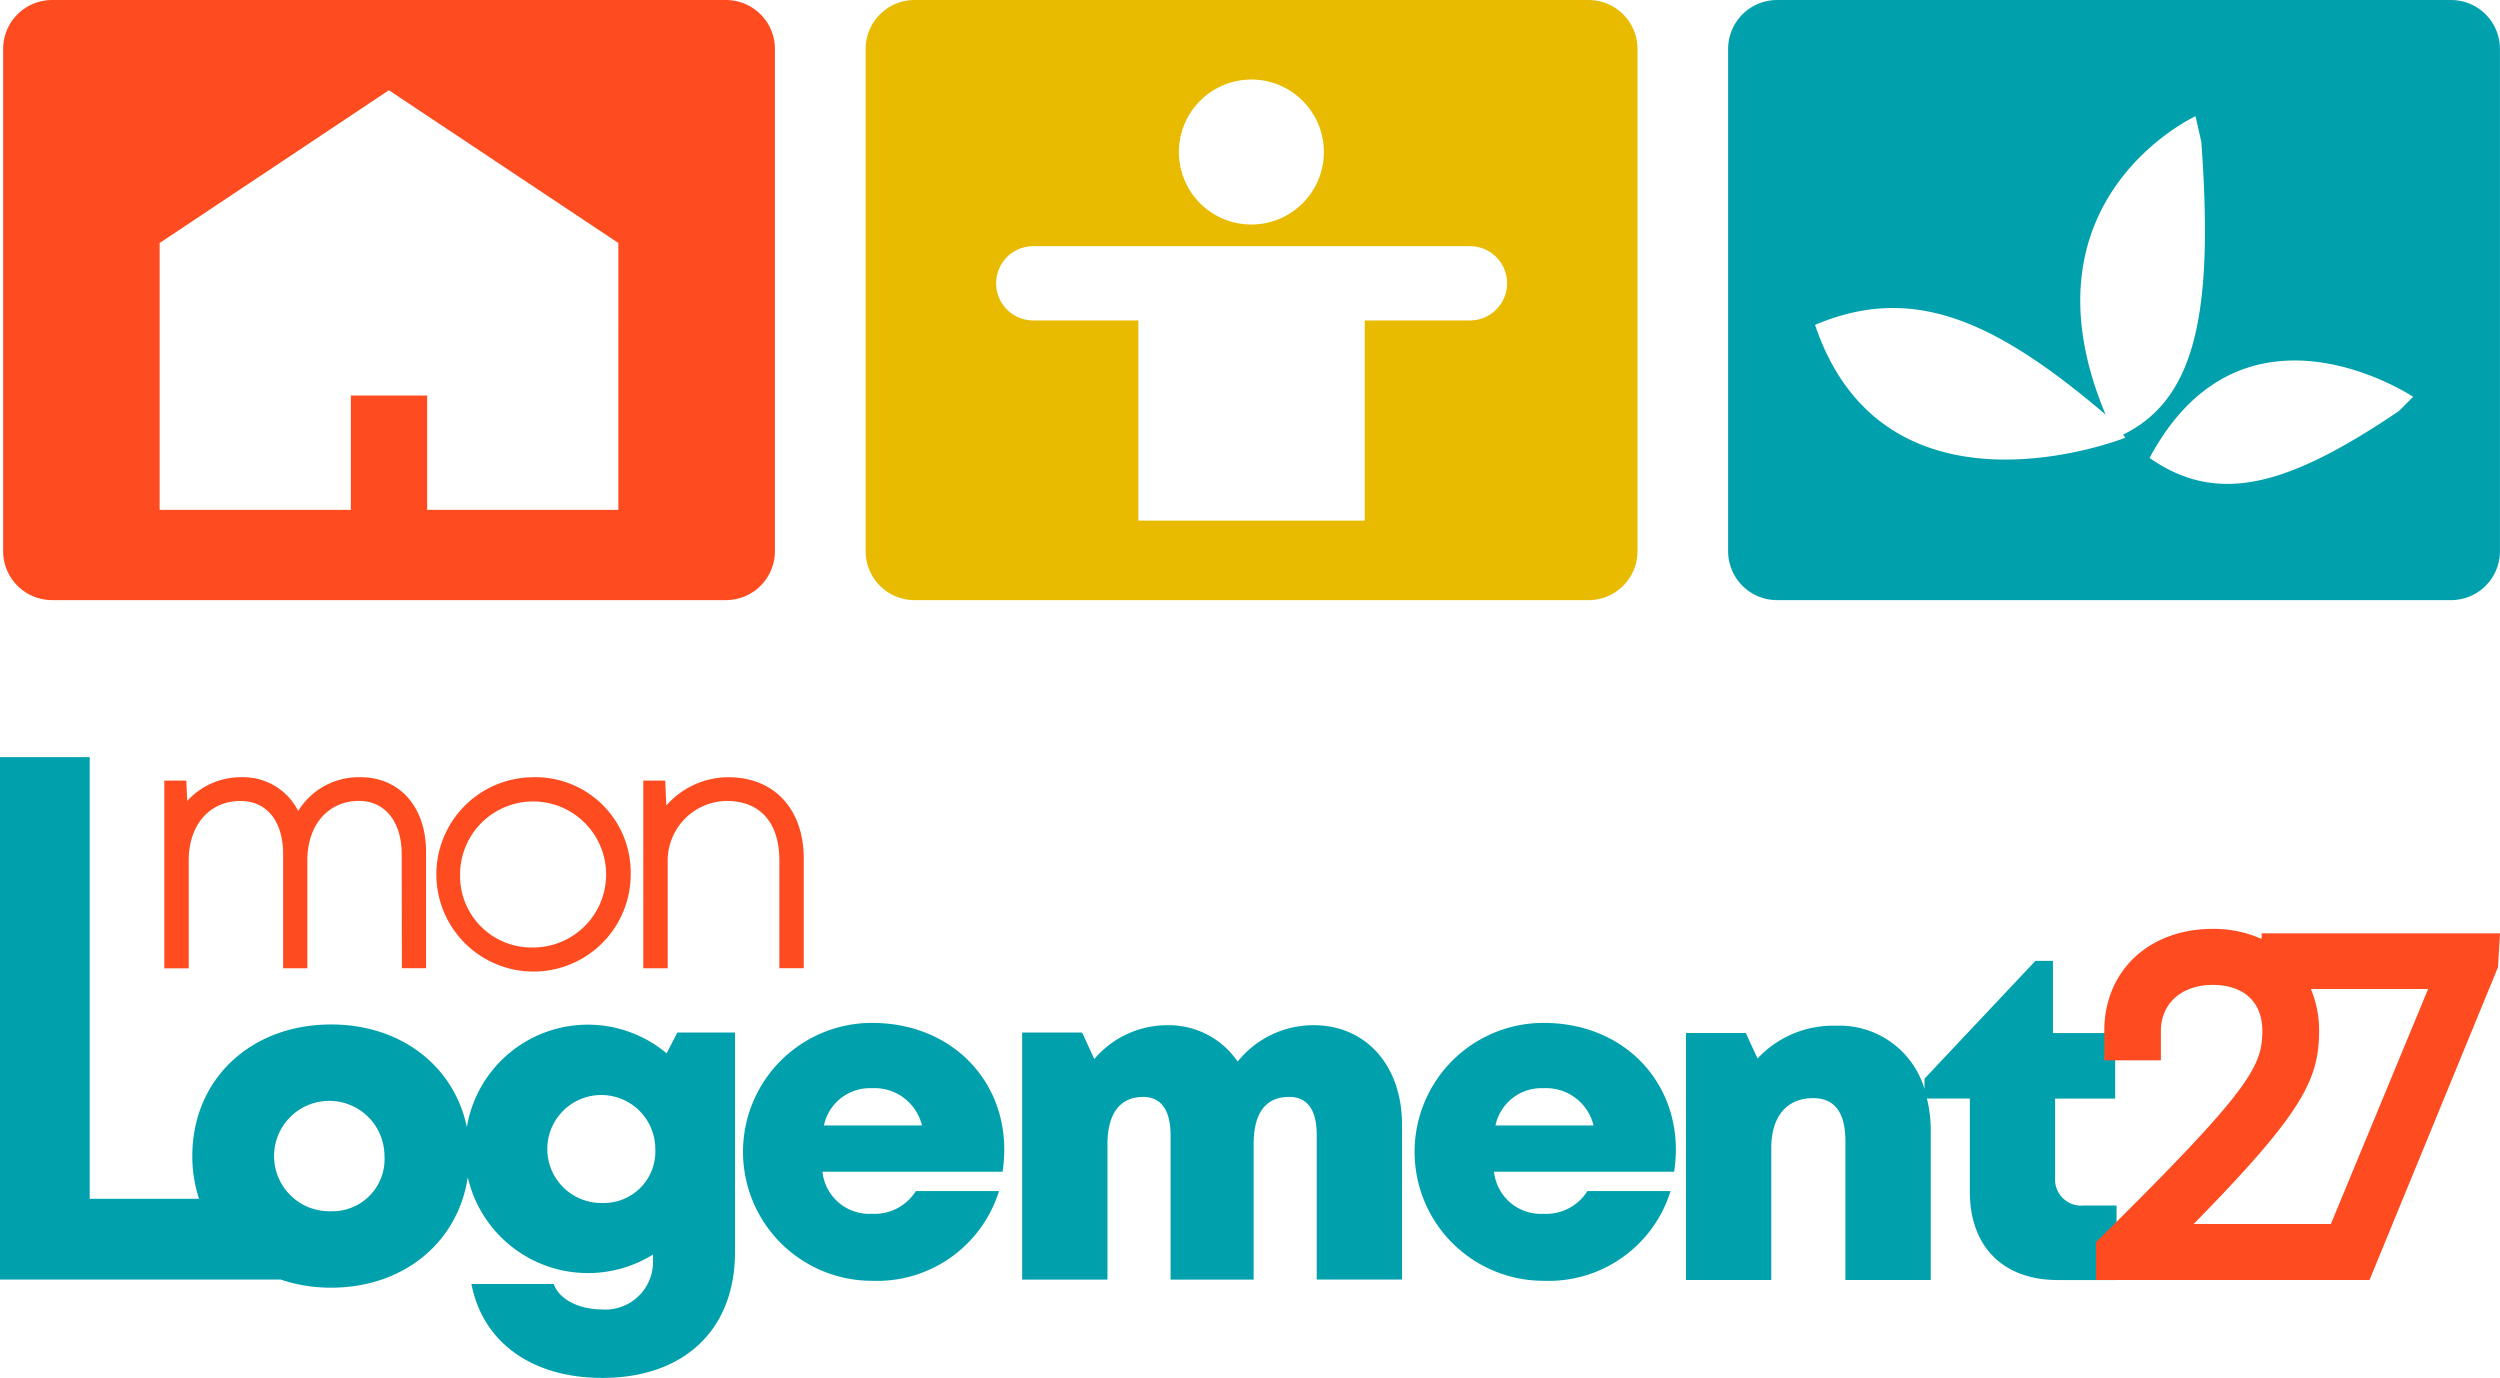
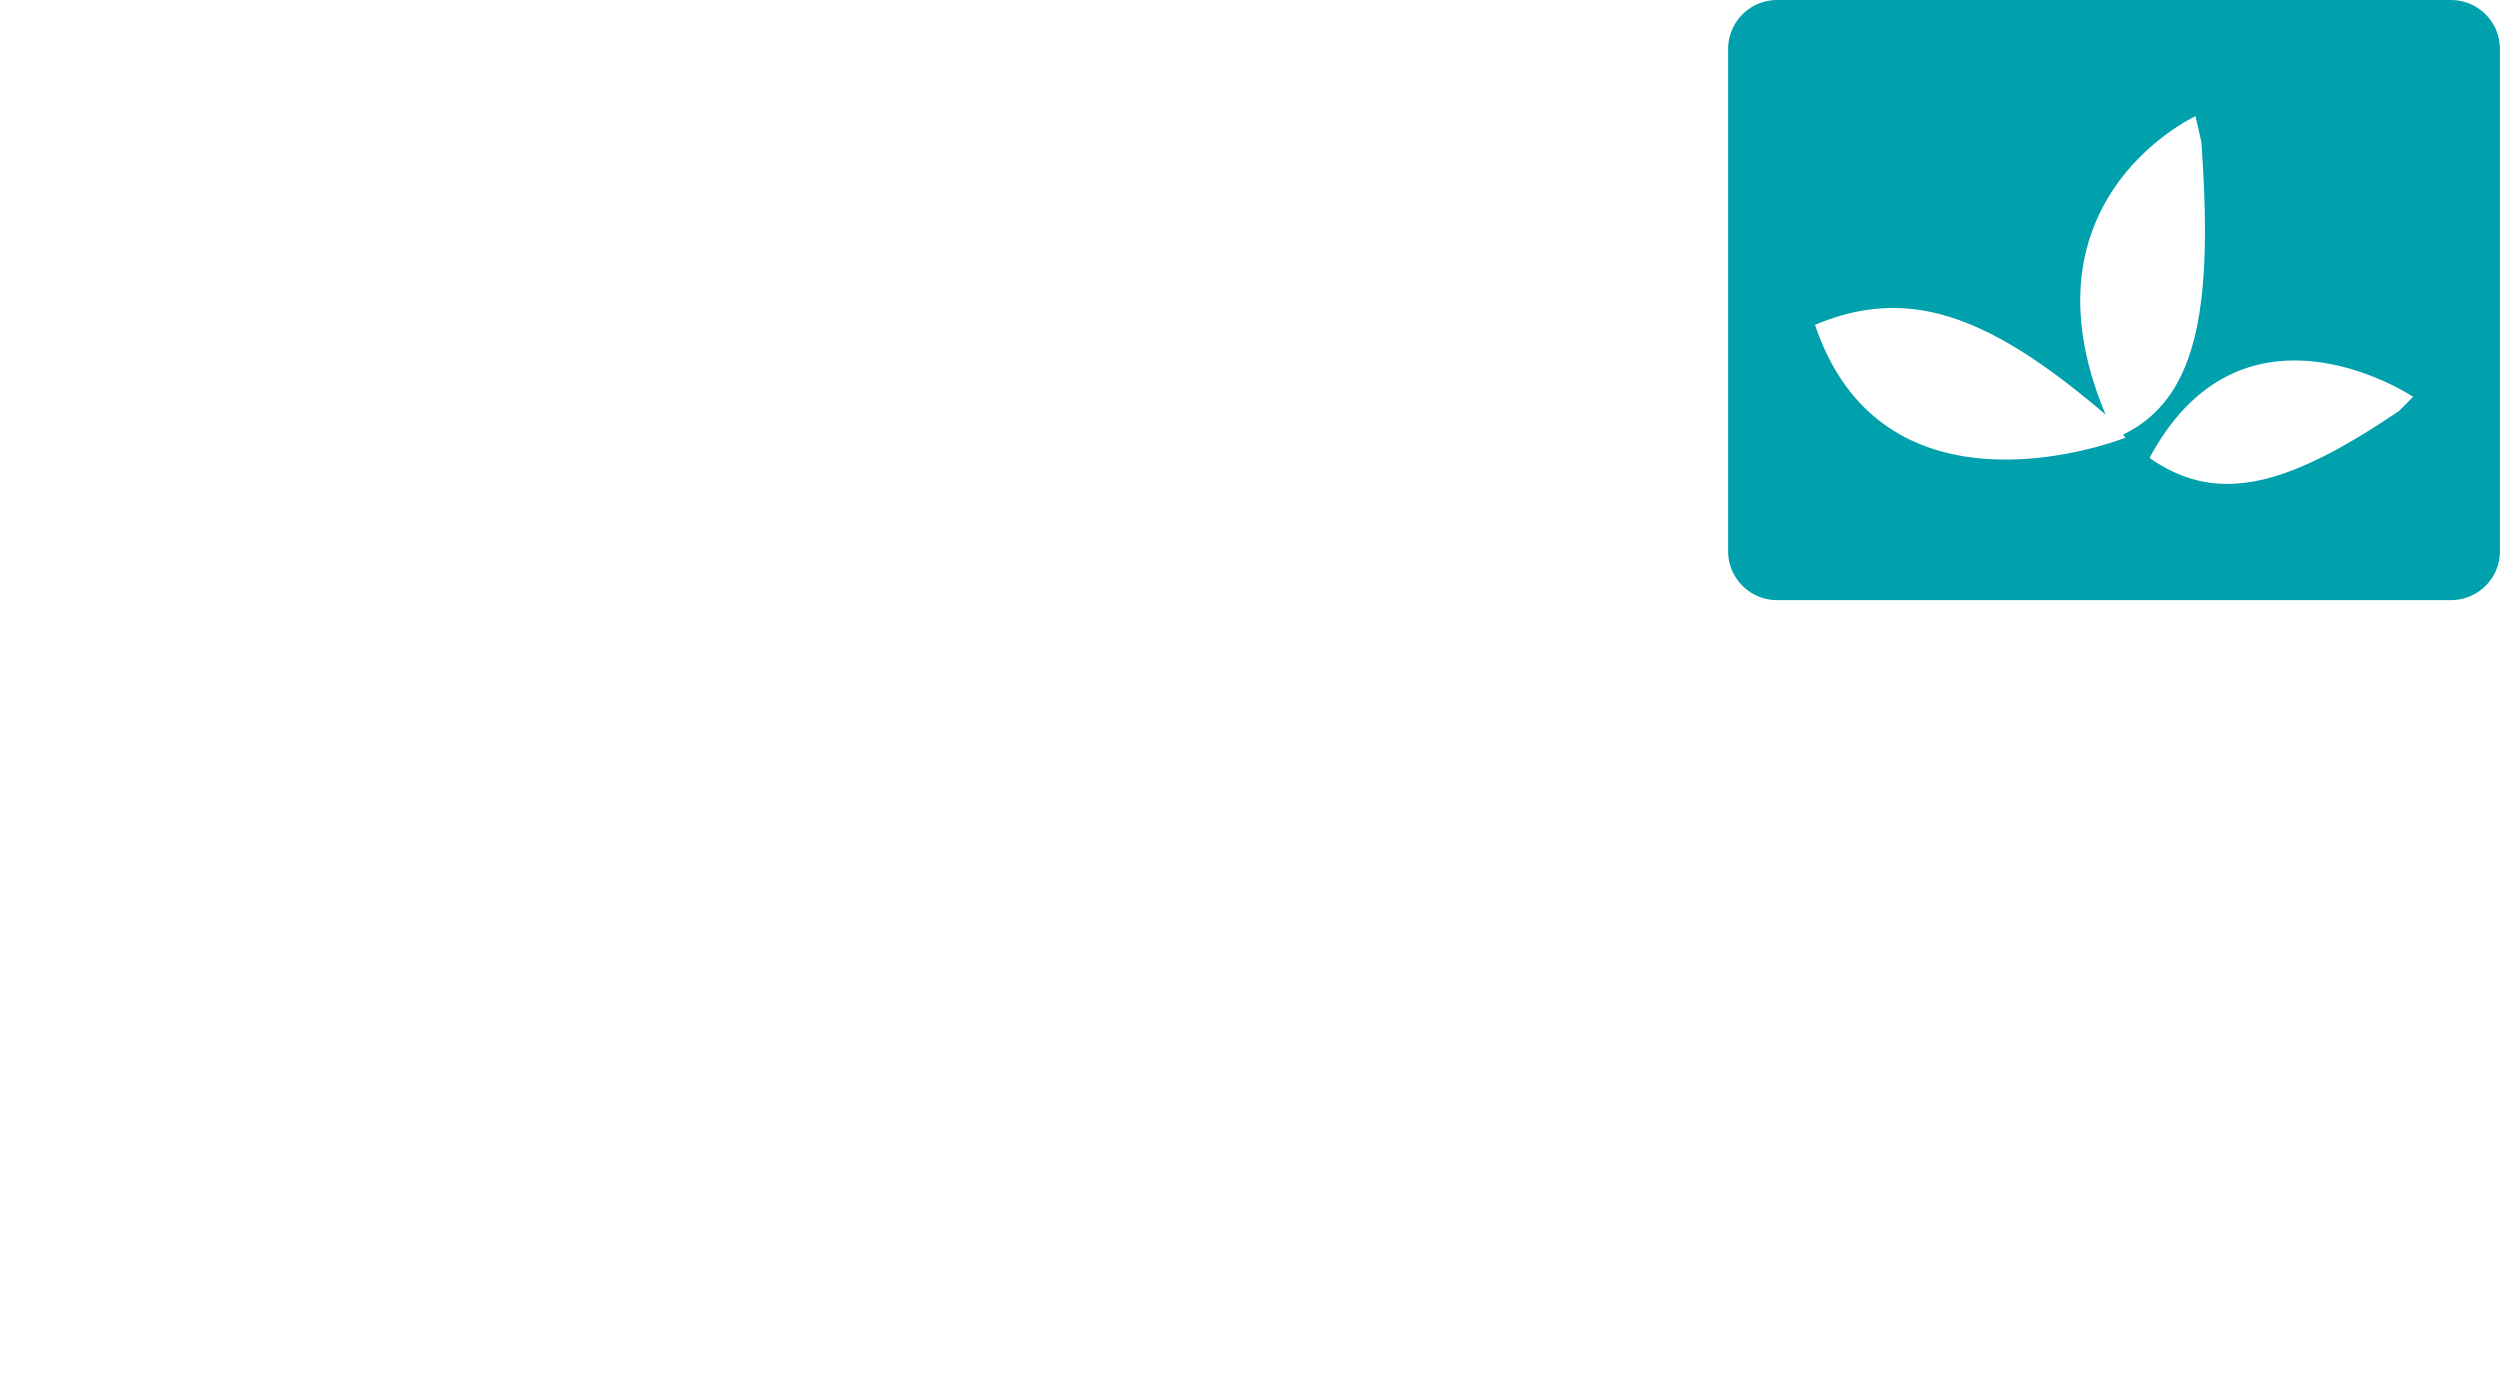
<svg xmlns="http://www.w3.org/2000/svg" id="Logement_27_couleur" data-name="Logement 27 couleur" width="178.361" height="98.3" viewBox="0 0 178.361 98.3">
  <path id="Tracé_4" data-name="Tracé 4" d="M213.509,84.3H165.435a3.492,3.492,0,0,0-3.5,3.486v35.84a3.492,3.492,0,0,0,3.5,3.488h48.073A3.491,3.491,0,0,0,217,123.624V87.784A3.49,3.49,0,0,0,213.509,84.3Zm-45.374,23.176c6.89-2.912,12.706-.441,20.731,6.4-6.446-15.378,6.413-21.286,6.413-21.286l.418,1.83c.846,11.809-.248,18.281-5.584,20.886l.167.219S173.146,122.345,168.135,107.474Zm41.669,6.14c-7.772,5.257-12.863,6.823-17.8,3.352,6.669-12.466,18.8-4.361,18.8-4.361Z" transform="translate(-38.643 -84.298)" fill="#00a0ad" />
-   <path id="Tracé_5" data-name="Tracé 5" d="M126.065,84.3H77.992A3.49,3.49,0,0,0,74.5,87.784v35.84a3.491,3.491,0,0,0,3.495,3.488h48.073a3.492,3.492,0,0,0,3.495-3.488V87.784A3.491,3.491,0,0,0,126.065,84.3Zm-7.674,36.376h-13.64v-8.158H99.306v8.158H85.666v-19.04l16.354-10.9,16.372,10.9Z" transform="translate(-74.276 -84.298)" fill="#ff4b20" />
-   <path id="Tracé_6" data-name="Tracé 6" d="M169.786,84.3H121.713a3.491,3.491,0,0,0-3.495,3.486v35.84a3.491,3.491,0,0,0,3.495,3.488h48.073a3.492,3.492,0,0,0,3.5-3.488V87.784A3.492,3.492,0,0,0,169.786,84.3ZM145.75,89.972a5.172,5.172,0,1,1-5.185,5.171A5.178,5.178,0,0,1,145.75,89.972Zm17.059,16.736a2.647,2.647,0,0,1-1.485.452h-7.5v14.278H137.677V107.16h-7.5a2.65,2.65,0,1,1,0-5.3h31.148a2.649,2.649,0,0,1,1.485,4.847Z" transform="translate(-56.459 -84.298)" fill="#e8bb00" />
-   <path id="Tracé_7" data-name="Tracé 7" d="M121.9,143.9a8.752,8.752,0,0,0-14.252,5.263c-.913-4.354-4.7-7.32-9.682-7.32-5.761,0-9.906,3.927-9.906,9.391a9.788,9.788,0,0,0,.479,3.047h-7.8V122.769H74.34v37.272H94.3v-.02a11.258,11.258,0,0,0,3.657.6c5.191,0,9.059-3.241,9.757-7.885a8.793,8.793,0,0,0,13.216,5.518v.527a3.4,3.4,0,0,1-3.676,3.39c-1.478,0-2.987-.635-3.408-1.813h-5.872c.812,4.176,4.321,6.7,9.336,6.7,5.834,0,9.468-3.43,9.468-8.969V142.418h-4.114ZM97.961,155.166a3.938,3.938,0,1,1,3.809-3.936A3.713,3.713,0,0,1,97.961,155.166Zm19.374-.588a3.852,3.852,0,1,1,3.757-3.86A3.675,3.675,0,0,1,117.335,154.578ZM136.55,141.73a9.2,9.2,0,1,0,0,18.4,9.11,9.11,0,0,0,9.062-6.4h-5.933a3.476,3.476,0,0,1-3.129,1.62,3.36,3.36,0,0,1-3.533-3h12.851a10.954,10.954,0,0,0,.122-1.575h0C145.993,145.7,142.128,141.73,136.55,141.73Zm-3.427,7.317a3.348,3.348,0,0,1,3.426-2.657,3.476,3.476,0,0,1,3.569,2.657Zm51.34-7.317a9.2,9.2,0,1,0,0,18.4,9.112,9.112,0,0,0,9.062-6.4h-5.933a3.477,3.477,0,0,1-3.129,1.62,3.358,3.358,0,0,1-3.533-3H193.78a10.755,10.755,0,0,0,.124-1.575h0C193.9,145.7,190.041,141.73,184.463,141.73Zm-3.429,7.317a3.349,3.349,0,0,1,3.427-2.657,3.476,3.476,0,0,1,3.569,2.657Zm-6.667-.059v11.053h-6.086v-10.3c0-1.841-.68-2.731-1.972-2.731-1.671,0-2.529,1.151-2.529,3.37v9.663h-5.927v-10.3c0-1.786-.674-2.731-1.947-2.731-1.651,0-2.555,1.179-2.555,3.37v9.663h-6.085V142.418h4.279l.867,1.893a6.82,6.82,0,0,1,5.164-2.415,5.953,5.953,0,0,1,5.066,2.595,6.9,6.9,0,0,1,5.426-2.595C171.851,141.9,174.367,144.837,174.367,148.988Zm50.977,5.772v5.316h-4.186c-3.907,0-6.282-2.383-6.282-6.3v-6.648h-3.061a9.551,9.551,0,0,1,.273,2.2v10.746H206v-9.907c0-2.05-.771-3.068-2.3-3.068-1.9,0-2.99,1.323-2.99,3.565v9.41h-6.085V142.453h4.269l.836,1.818a7.355,7.355,0,0,1,5.561-2.339,6.335,6.335,0,0,1,6.352,4.509v-.73l7.913-8.409h1.25v5.152h4.438v4.676H220.96v5.608a1.872,1.872,0,0,0,2.048,2.023Z" transform="translate(-74.34 -68.752)" fill="#00a0ad" />
-   <path id="Tracé_8" data-name="Tracé 8" d="M232.3,134.929v.4a8.358,8.358,0,0,0-3.485-.72c-4.556,0-7.74,2.994-7.74,7.28v2.1h4.038v-2.1c0-1.963,1.488-3.283,3.7-3.283s3.538,1.224,3.538,3.274c0,2.533-.887,4.229-11.413,14.631l-.455.442v2.709h19.514l9.167-22.32.145-2.415Zm4.94,20.737h-9.792c7.729-7.876,8.953-10.277,8.953-13.784a7.558,7.558,0,0,0-.588-2.982h8.365ZM101.342,129.1v8.315H99.62l-.017-8.148c0-2.3-1.192-3.787-3.037-3.787-2.193,0-3.676,1.686-3.692,4.2v7.738H91.145v-8.149c0-2.335-1.165-3.785-3.043-3.785-2.193,0-3.676,1.686-3.692,4.2v7.738H82.669V124.029h1.569l.066,1.45a5.172,5.172,0,0,1,3.918-1.689,4.387,4.387,0,0,1,4,2.407,5.064,5.064,0,0,1,4.451-2.407C99.466,123.79,101.342,125.924,101.342,129.1Zm7.64-5.309a6.932,6.932,0,1,0,6.96,6.931A6.793,6.793,0,0,0,108.982,123.79Zm0,12.146a5.1,5.1,0,0,1-5.211-5.215,5.209,5.209,0,1,1,5.211,5.215Zm19.307-6.348v7.826h-1.741v-7.7c0-2.69-1.372-4.233-3.767-4.233a4.266,4.266,0,0,0-4.2,4.222v7.713h-1.74V124.029h1.562l.082,1.779a5.891,5.891,0,0,1,4.431-2.018C126.182,123.79,128.289,126.066,128.289,129.588Z" transform="translate(-70.946 -68.339)" fill="#ff4b20" />
</svg>